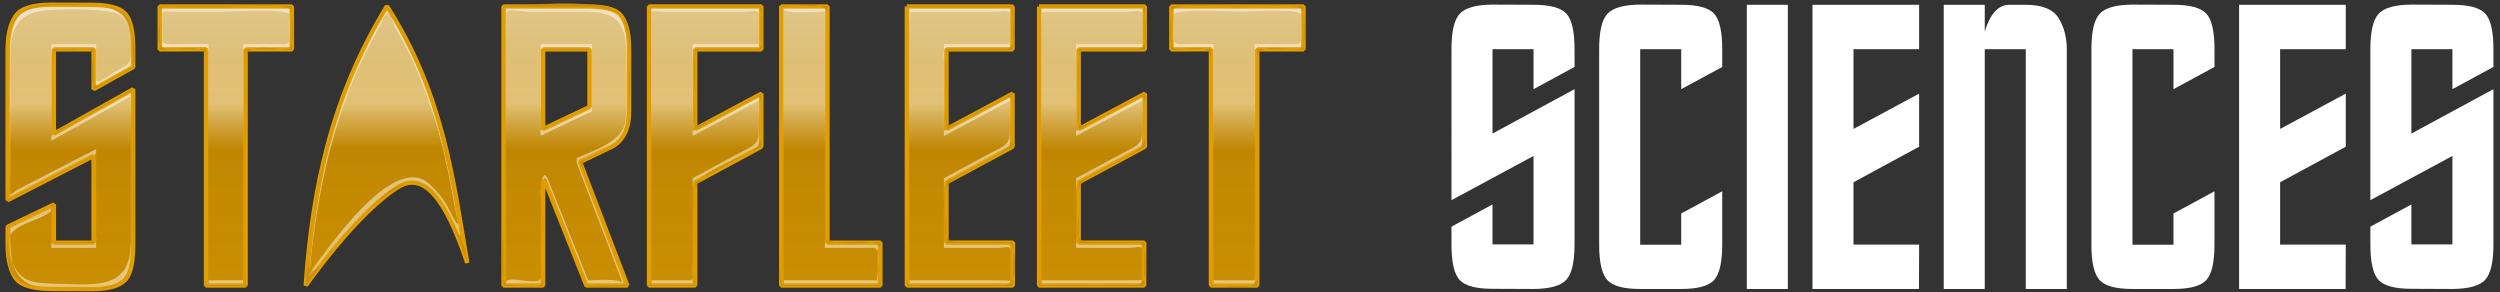
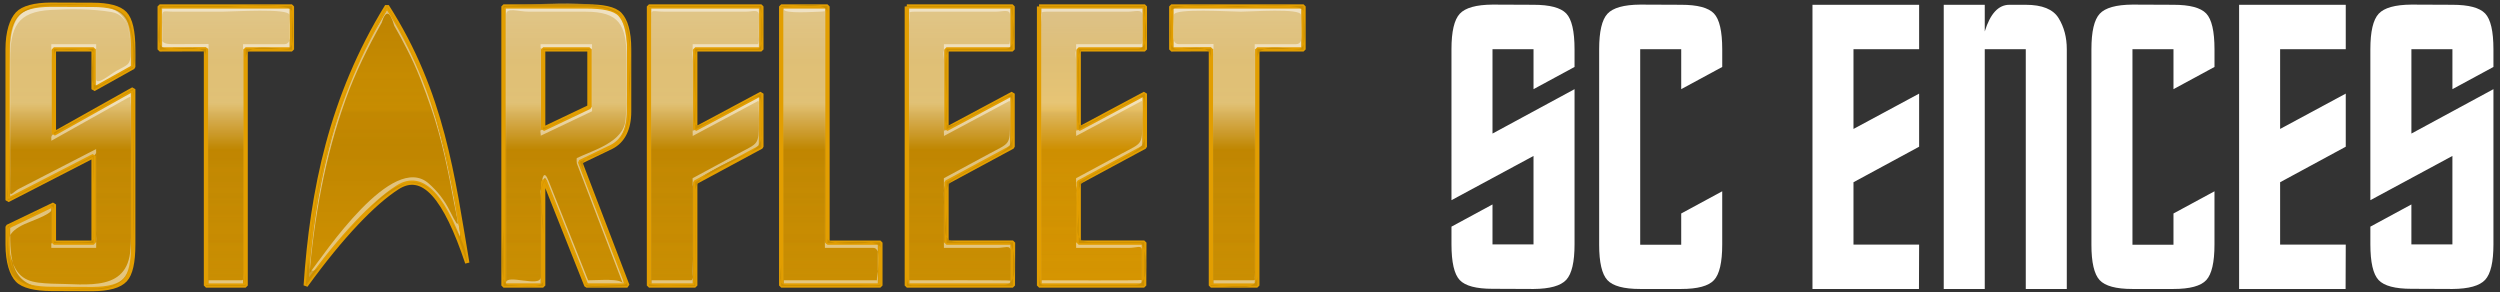
<svg xmlns="http://www.w3.org/2000/svg" version="1.1" id="Layer_1" x="0px" y="0px" width="341.917px" height="40px" viewBox="8.66 26.883 341.917 40" enable-background="new 8.66 26.883 341.917 40" xml:space="preserve">
  <rect x="8.66" y="26.883" width="341.917" height="40" fill="#333333" stroke="none" />
  <g>
    <g>
      <g>
        <linearGradient id="SVGID_1_" gradientUnits="userSpaceOnUse" x1="98.322" y1="66.417" x2="98.322" y2="27.525">
          <stop offset="0" style="stop-color:#DC9900" />
          <stop offset="0.618" style="stop-color:#CA8C00" />
          <stop offset="0.629" style="stop-color:#D49500" />
          <stop offset="0.983" style="stop-color:#B57C00" />
        </linearGradient>
        <path fill="url(#SVGID_1_)" d="M9.702,33.622c0-2.414,0.584-4.025,1.341-4.846c0.754-0.817,2.349-1.237,4.581-1.251l5.662,0.021     c2.23,0,3.716,0.399,4.471,1.19c0.752,0.795,1.126,2.432,1.126,4.906v2.41l-5.426,3.032V33.64h-5.427v11.531l10.853-6.086v21.229     c0,2.413-0.347,4.032-1.098,4.847c-0.759,0.822-2.234,1.239-4.464,1.257l-5.603-0.023c-2.229,0-3.924-0.401-4.678-1.196     c-0.758-0.794-1.338-2.431-1.338-4.905v-2.403l6.329-3.042v5.223h5.427v-11.86L9.702,54.262V33.622z" />
        <linearGradient id="SVGID_2_" gradientUnits="userSpaceOnUse" x1="98.322" y1="66.417" x2="98.322" y2="27.525">
          <stop offset="0" style="stop-color:#DC9900" />
          <stop offset="0.618" style="stop-color:#CA8C00" />
          <stop offset="0.629" style="stop-color:#D49500" />
          <stop offset="0.983" style="stop-color:#B57C00" />
        </linearGradient>
        <path fill="url(#SVGID_2_)" d="M36.83,65.932v-32.31l-6.33,0.021v-5.877h18.084v5.875h-6.329v32.292H36.83z" />
        <linearGradient id="SVGID_3_" gradientUnits="userSpaceOnUse" x1="98.322" y1="66.417" x2="98.322" y2="27.525">
          <stop offset="0" style="stop-color:#DC9900" />
          <stop offset="0.618" style="stop-color:#CA8C00" />
          <stop offset="0.629" style="stop-color:#D49500" />
          <stop offset="0.983" style="stop-color:#B57C00" />
        </linearGradient>
        <path fill="url(#SVGID_3_)" d="M83.144,51.568l-0.195,0.258v14.105h-5.428V27.765h11.336c2.246,0,3.859,0.295,4.607,1.104     c0.75,0.813,1.24,2.324,1.24,4.752v8.499c0,2.435-0.866,4.046-2.364,4.828l-4.346,2.091l6.473,16.893h-5.61L83.144,51.568z      M89.277,33.64h-6.328v10.887l6.328-3.013V33.64z" />
        <linearGradient id="SVGID_4_" gradientUnits="userSpaceOnUse" x1="98.322" y1="66.417" x2="98.322" y2="27.525">
          <stop offset="0" style="stop-color:#DC9900" />
          <stop offset="0.618" style="stop-color:#CA8C00" />
          <stop offset="0.629" style="stop-color:#D49500" />
          <stop offset="0.983" style="stop-color:#B57C00" />
        </linearGradient>
        <path fill="url(#SVGID_4_)" d="M97.418,27.765h15.372v5.875h-9.042v10.887l9.042-4.833v7.253l-9.042,4.878v14.105h-6.33V27.765z" />
        <linearGradient id="SVGID_5_" gradientUnits="userSpaceOnUse" x1="98.322" y1="66.417" x2="98.322" y2="27.525">
          <stop offset="0" style="stop-color:#DC9900" />
          <stop offset="0.618" style="stop-color:#CA8C00" />
          <stop offset="0.629" style="stop-color:#D49500" />
          <stop offset="0.983" style="stop-color:#B57C00" />
        </linearGradient>
        <path fill="url(#SVGID_5_)" d="M115.501,27.765h6.332v32.304h7.234v5.862h-13.566V27.765z" />
        <linearGradient id="SVGID_6_" gradientUnits="userSpaceOnUse" x1="98.322" y1="66.417" x2="98.322" y2="27.525">
          <stop offset="0" style="stop-color:#DC9900" />
          <stop offset="0.618" style="stop-color:#CA8C00" />
          <stop offset="0.629" style="stop-color:#D49500" />
          <stop offset="0.983" style="stop-color:#B57C00" />
        </linearGradient>
        <path fill="url(#SVGID_6_)" d="M132.682,27.765h14.469v5.875h-9.041v10.887l9.041-4.833v7.253l-9.041,4.878v8.243h9.098     l-0.021,5.862h-14.504V27.765z" />
        <linearGradient id="SVGID_7_" gradientUnits="userSpaceOnUse" x1="98.322" y1="66.417" x2="98.322" y2="27.525">
          <stop offset="0" style="stop-color:#DC9900" />
          <stop offset="0.618" style="stop-color:#CA8C00" />
          <stop offset="0.629" style="stop-color:#D49500" />
          <stop offset="0.983" style="stop-color:#B57C00" />
        </linearGradient>
        <path fill="url(#SVGID_7_)" d="M150.768,27.765h14.471v5.875h-9.047v10.887l9.047-4.833v7.253l-9.047,4.878v8.243h8.975     l-0.025,5.862h-14.373V27.765z" />
        <linearGradient id="SVGID_8_" gradientUnits="userSpaceOnUse" x1="98.322" y1="66.417" x2="98.322" y2="27.525">
          <stop offset="0" style="stop-color:#DC9900" />
          <stop offset="0.618" style="stop-color:#CA8C00" />
          <stop offset="0.629" style="stop-color:#D49500" />
          <stop offset="0.983" style="stop-color:#B57C00" />
        </linearGradient>
        <path fill="url(#SVGID_8_)" d="M174.272,65.932v-32.31l-5.42,0.021v-5.877h18.088v5.875h-6.322v32.292H174.272z" />
      </g>
      <g opacity="0.51">
        <linearGradient id="SVGID_9_" gradientUnits="userSpaceOnUse" x1="98.322" y1="66.417" x2="98.322" y2="27.525">
          <stop offset="0" style="stop-color:#C58B02" />
          <stop offset="0.5" style="stop-color:#B37D00" />
          <stop offset="0.566" style="stop-color:#B88101" />
          <stop offset="0.752" style="stop-color:#C28902" />
          <stop offset="1" style="stop-color:#C58B02" />
        </linearGradient>
        <path fill="url(#SVGID_9_)" d="M9.702,33.622c0-2.414,0.584-4.025,1.341-4.846c0.754-0.817,2.349-1.237,4.581-1.251l5.662,0.021     c2.23,0,3.716,0.399,4.471,1.19c0.752,0.795,1.126,2.432,1.126,4.906v2.41l-5.426,3.032V33.64h-5.427v11.531l10.853-6.086v21.229     c0,2.413-0.347,4.032-1.098,4.847c-0.759,0.822-2.234,1.239-4.464,1.257l-5.603-0.023c-2.229,0-3.924-0.401-4.678-1.196     c-0.758-0.794-1.338-2.431-1.338-4.905v-2.403l6.329-3.042v5.223h5.427v-11.86L9.702,54.262V33.622z" />
        <linearGradient id="SVGID_10_" gradientUnits="userSpaceOnUse" x1="98.322" y1="66.417" x2="98.322" y2="27.525">
          <stop offset="0" style="stop-color:#C58B02" />
          <stop offset="0.5" style="stop-color:#B37D00" />
          <stop offset="0.566" style="stop-color:#B88101" />
          <stop offset="0.752" style="stop-color:#C28902" />
          <stop offset="1" style="stop-color:#C58B02" />
        </linearGradient>
        <path fill="url(#SVGID_10_)" d="M36.83,65.932v-32.31l-6.33,0.021v-5.877h18.084v5.875h-6.329v32.292H36.83z" />
        <linearGradient id="SVGID_11_" gradientUnits="userSpaceOnUse" x1="98.322" y1="66.417" x2="98.322" y2="27.525">
          <stop offset="0" style="stop-color:#C58B02" />
          <stop offset="0.5" style="stop-color:#B37D00" />
          <stop offset="0.566" style="stop-color:#B88101" />
          <stop offset="0.752" style="stop-color:#C28902" />
          <stop offset="1" style="stop-color:#C58B02" />
        </linearGradient>
        <path fill="url(#SVGID_11_)" d="M83.144,51.568l-0.195,0.258v14.105h-5.428V27.765h11.336c2.246,0,3.859,0.295,4.607,1.104     c0.75,0.813,1.24,2.324,1.24,4.752v8.499c0,2.435-0.866,4.046-2.364,4.828l-4.346,2.091l6.473,16.893h-5.61L83.144,51.568z      M89.277,33.64h-6.328v10.887l6.328-3.013V33.64z" />
        <linearGradient id="SVGID_12_" gradientUnits="userSpaceOnUse" x1="98.322" y1="66.417" x2="98.322" y2="27.525">
          <stop offset="0" style="stop-color:#C58B02" />
          <stop offset="0.5" style="stop-color:#B37D00" />
          <stop offset="0.566" style="stop-color:#B88101" />
          <stop offset="0.752" style="stop-color:#C28902" />
          <stop offset="1" style="stop-color:#C58B02" />
        </linearGradient>
        <path fill="url(#SVGID_12_)" d="M97.418,27.765h15.372v5.875h-9.042v10.887l9.042-4.833v7.253l-9.042,4.878v14.105h-6.33V27.765z     " />
        <linearGradient id="SVGID_13_" gradientUnits="userSpaceOnUse" x1="98.322" y1="66.417" x2="98.322" y2="27.525">
          <stop offset="0" style="stop-color:#C58B02" />
          <stop offset="0.5" style="stop-color:#B37D00" />
          <stop offset="0.566" style="stop-color:#B88101" />
          <stop offset="0.752" style="stop-color:#C28902" />
          <stop offset="1" style="stop-color:#C58B02" />
        </linearGradient>
        <path fill="url(#SVGID_13_)" d="M115.501,27.765h6.332v32.304h7.234v5.862h-13.566V27.765z" />
        <linearGradient id="SVGID_14_" gradientUnits="userSpaceOnUse" x1="98.322" y1="66.417" x2="98.322" y2="27.525">
          <stop offset="0" style="stop-color:#C58B02" />
          <stop offset="0.5" style="stop-color:#B37D00" />
          <stop offset="0.566" style="stop-color:#B88101" />
          <stop offset="0.752" style="stop-color:#C28902" />
          <stop offset="1" style="stop-color:#C58B02" />
        </linearGradient>
        <path fill="url(#SVGID_14_)" d="M132.682,27.765h14.469v5.875h-9.041v10.887l9.041-4.833v7.253l-9.041,4.878v8.243h9.098     l-0.021,5.862h-14.504V27.765z" />
        <linearGradient id="SVGID_15_" gradientUnits="userSpaceOnUse" x1="98.322" y1="66.417" x2="98.322" y2="27.525">
          <stop offset="0" style="stop-color:#C58B02" />
          <stop offset="0.5" style="stop-color:#B37D00" />
          <stop offset="0.566" style="stop-color:#B88101" />
          <stop offset="0.752" style="stop-color:#C28902" />
          <stop offset="1" style="stop-color:#C58B02" />
        </linearGradient>
-         <path fill="url(#SVGID_15_)" d="M150.768,27.765h14.471v5.875h-9.047v10.887l9.047-4.833v7.253l-9.047,4.878v8.243h8.975     l-0.025,5.862h-14.373V27.765z" />
        <linearGradient id="SVGID_16_" gradientUnits="userSpaceOnUse" x1="98.322" y1="66.417" x2="98.322" y2="27.525">
          <stop offset="0" style="stop-color:#C58B02" />
          <stop offset="0.5" style="stop-color:#B37D00" />
          <stop offset="0.566" style="stop-color:#B88101" />
          <stop offset="0.752" style="stop-color:#C28902" />
          <stop offset="1" style="stop-color:#C58B02" />
        </linearGradient>
        <path fill="url(#SVGID_16_)" d="M174.272,65.932v-32.31l-5.42,0.021v-5.877h18.088v5.875h-6.322v32.292H174.272z" />
      </g>
      <g opacity="0.7">
        <linearGradient id="SVGID_17_" gradientUnits="userSpaceOnUse" x1="98.321" y1="27.525" x2="98.321" y2="66.418">
          <stop offset="0" style="stop-color:#FFFFFF;stop-opacity:0.77" />
          <stop offset="0.203" style="stop-color:#FFFFFF;stop-opacity:0.65" />
          <stop offset="0.345" style="stop-color:#FFFFFF;stop-opacity:0.65" />
          <stop offset="0.346" style="stop-color:#FFFFFF;stop-opacity:0.65" />
          <stop offset="0.511" style="stop-color:#FFFFFF;stop-opacity:0" />
          <stop offset="0.512" style="stop-color:#FEFEFC;stop-opacity:3.322697e-004" />
          <stop offset="0.532" style="stop-color:#EDE4CF;stop-opacity:0.007" />
          <stop offset="0.553" style="stop-color:#DDCDA6;stop-opacity:0.014" />
          <stop offset="0.577" style="stop-color:#CFB780;stop-opacity:0.022" />
          <stop offset="0.604" style="stop-color:#C2A560;stop-opacity:0.03" />
          <stop offset="0.632" style="stop-color:#B89644;stop-opacity:0.04" />
          <stop offset="0.665" style="stop-color:#AF892E;stop-opacity:0.05" />
          <stop offset="0.703" style="stop-color:#A9801D;stop-opacity:0.063" />
          <stop offset="0.75" style="stop-color:#A47912;stop-opacity:0.078" />
          <stop offset="0.817" style="stop-color:#A2750B;stop-opacity:0.1" />
          <stop offset="1" style="stop-color:#A17409;stop-opacity:0.16" />
        </linearGradient>
        <path fill="url(#SVGID_17_)" d="M9.702,33.622c0-2.414,0.584-4.025,1.341-4.846c0.754-0.817,2.349-1.237,4.581-1.251l5.662,0.021     c2.23,0,3.716,0.399,4.471,1.19c0.752,0.795,1.126,2.432,1.126,4.906v2.41l-5.426,3.032V33.64h-5.427v11.531l10.853-6.086v21.229     c0,2.413-0.347,4.032-1.098,4.847c-0.759,0.822-2.234,1.239-4.464,1.257l-5.603-0.023c-2.229,0-3.924-0.401-4.678-1.196     c-0.758-0.794-1.338-2.431-1.338-4.905v-2.403l6.329-3.042v5.223h5.427v-11.86L9.702,54.262V33.622z" />
        <linearGradient id="SVGID_18_" gradientUnits="userSpaceOnUse" x1="98.321" y1="27.525" x2="98.321" y2="66.418">
          <stop offset="0" style="stop-color:#FFFFFF;stop-opacity:0.77" />
          <stop offset="0.203" style="stop-color:#FFFFFF;stop-opacity:0.65" />
          <stop offset="0.345" style="stop-color:#FFFFFF;stop-opacity:0.65" />
          <stop offset="0.346" style="stop-color:#FFFFFF;stop-opacity:0.65" />
          <stop offset="0.511" style="stop-color:#FFFFFF;stop-opacity:0" />
          <stop offset="0.512" style="stop-color:#FEFEFC;stop-opacity:3.322697e-004" />
          <stop offset="0.532" style="stop-color:#EDE4CF;stop-opacity:0.007" />
          <stop offset="0.553" style="stop-color:#DDCDA6;stop-opacity:0.014" />
          <stop offset="0.577" style="stop-color:#CFB780;stop-opacity:0.022" />
          <stop offset="0.604" style="stop-color:#C2A560;stop-opacity:0.03" />
          <stop offset="0.632" style="stop-color:#B89644;stop-opacity:0.04" />
          <stop offset="0.665" style="stop-color:#AF892E;stop-opacity:0.05" />
          <stop offset="0.703" style="stop-color:#A9801D;stop-opacity:0.063" />
          <stop offset="0.75" style="stop-color:#A47912;stop-opacity:0.078" />
          <stop offset="0.817" style="stop-color:#A2750B;stop-opacity:0.1" />
          <stop offset="1" style="stop-color:#A17409;stop-opacity:0.16" />
        </linearGradient>
        <path fill="url(#SVGID_18_)" d="M36.83,65.932v-32.31l-6.33,0.021v-5.877h18.084v5.875h-6.329v32.292H36.83z" />
        <linearGradient id="SVGID_19_" gradientUnits="userSpaceOnUse" x1="98.321" y1="27.525" x2="98.321" y2="66.418">
          <stop offset="0" style="stop-color:#FFFFFF;stop-opacity:0.77" />
          <stop offset="0.203" style="stop-color:#FFFFFF;stop-opacity:0.65" />
          <stop offset="0.345" style="stop-color:#FFFFFF;stop-opacity:0.65" />
          <stop offset="0.346" style="stop-color:#FFFFFF;stop-opacity:0.65" />
          <stop offset="0.511" style="stop-color:#FFFFFF;stop-opacity:0" />
          <stop offset="0.512" style="stop-color:#FEFEFC;stop-opacity:3.322697e-004" />
          <stop offset="0.532" style="stop-color:#EDE4CF;stop-opacity:0.007" />
          <stop offset="0.553" style="stop-color:#DDCDA6;stop-opacity:0.014" />
          <stop offset="0.577" style="stop-color:#CFB780;stop-opacity:0.022" />
          <stop offset="0.604" style="stop-color:#C2A560;stop-opacity:0.03" />
          <stop offset="0.632" style="stop-color:#B89644;stop-opacity:0.04" />
          <stop offset="0.665" style="stop-color:#AF892E;stop-opacity:0.05" />
          <stop offset="0.703" style="stop-color:#A9801D;stop-opacity:0.063" />
          <stop offset="0.75" style="stop-color:#A47912;stop-opacity:0.078" />
          <stop offset="0.817" style="stop-color:#A2750B;stop-opacity:0.1" />
          <stop offset="1" style="stop-color:#A17409;stop-opacity:0.16" />
        </linearGradient>
        <path fill="url(#SVGID_19_)" d="M83.144,51.568l-0.195,0.258v14.105h-5.428V27.765h11.336c2.246,0,3.859,0.295,4.607,1.104     c0.75,0.813,1.24,2.324,1.24,4.752v8.499c0,2.435-0.866,4.046-2.364,4.828l-4.346,2.091l6.473,16.893h-5.61L83.144,51.568z      M89.277,33.64h-6.328v10.887l6.328-3.013V33.64z" />
        <linearGradient id="SVGID_20_" gradientUnits="userSpaceOnUse" x1="98.321" y1="27.525" x2="98.321" y2="66.418">
          <stop offset="0" style="stop-color:#FFFFFF;stop-opacity:0.77" />
          <stop offset="0.203" style="stop-color:#FFFFFF;stop-opacity:0.65" />
          <stop offset="0.345" style="stop-color:#FFFFFF;stop-opacity:0.65" />
          <stop offset="0.346" style="stop-color:#FFFFFF;stop-opacity:0.65" />
          <stop offset="0.511" style="stop-color:#FFFFFF;stop-opacity:0" />
          <stop offset="0.512" style="stop-color:#FEFEFC;stop-opacity:3.322697e-004" />
          <stop offset="0.532" style="stop-color:#EDE4CF;stop-opacity:0.007" />
          <stop offset="0.553" style="stop-color:#DDCDA6;stop-opacity:0.014" />
          <stop offset="0.577" style="stop-color:#CFB780;stop-opacity:0.022" />
          <stop offset="0.604" style="stop-color:#C2A560;stop-opacity:0.03" />
          <stop offset="0.632" style="stop-color:#B89644;stop-opacity:0.04" />
          <stop offset="0.665" style="stop-color:#AF892E;stop-opacity:0.05" />
          <stop offset="0.703" style="stop-color:#A9801D;stop-opacity:0.063" />
          <stop offset="0.75" style="stop-color:#A47912;stop-opacity:0.078" />
          <stop offset="0.817" style="stop-color:#A2750B;stop-opacity:0.1" />
          <stop offset="1" style="stop-color:#A17409;stop-opacity:0.16" />
        </linearGradient>
        <path fill="url(#SVGID_20_)" d="M97.418,27.765h15.372v5.875h-9.042v10.887l9.042-4.833v7.253l-9.042,4.878v14.105h-6.33V27.765z     " />
        <linearGradient id="SVGID_21_" gradientUnits="userSpaceOnUse" x1="98.321" y1="27.525" x2="98.321" y2="66.418">
          <stop offset="0" style="stop-color:#FFFFFF;stop-opacity:0.77" />
          <stop offset="0.203" style="stop-color:#FFFFFF;stop-opacity:0.65" />
          <stop offset="0.345" style="stop-color:#FFFFFF;stop-opacity:0.65" />
          <stop offset="0.346" style="stop-color:#FFFFFF;stop-opacity:0.65" />
          <stop offset="0.511" style="stop-color:#FFFFFF;stop-opacity:0" />
          <stop offset="0.512" style="stop-color:#FEFEFC;stop-opacity:3.322697e-004" />
          <stop offset="0.532" style="stop-color:#EDE4CF;stop-opacity:0.007" />
          <stop offset="0.553" style="stop-color:#DDCDA6;stop-opacity:0.014" />
          <stop offset="0.577" style="stop-color:#CFB780;stop-opacity:0.022" />
          <stop offset="0.604" style="stop-color:#C2A560;stop-opacity:0.03" />
          <stop offset="0.632" style="stop-color:#B89644;stop-opacity:0.04" />
          <stop offset="0.665" style="stop-color:#AF892E;stop-opacity:0.05" />
          <stop offset="0.703" style="stop-color:#A9801D;stop-opacity:0.063" />
          <stop offset="0.75" style="stop-color:#A47912;stop-opacity:0.078" />
          <stop offset="0.817" style="stop-color:#A2750B;stop-opacity:0.1" />
          <stop offset="1" style="stop-color:#A17409;stop-opacity:0.16" />
        </linearGradient>
        <path fill="url(#SVGID_21_)" d="M115.501,27.765h6.332v32.304h7.234v5.862h-13.566V27.765z" />
        <linearGradient id="SVGID_22_" gradientUnits="userSpaceOnUse" x1="98.321" y1="27.525" x2="98.321" y2="66.418">
          <stop offset="0" style="stop-color:#FFFFFF;stop-opacity:0.77" />
          <stop offset="0.203" style="stop-color:#FFFFFF;stop-opacity:0.65" />
          <stop offset="0.345" style="stop-color:#FFFFFF;stop-opacity:0.65" />
          <stop offset="0.346" style="stop-color:#FFFFFF;stop-opacity:0.65" />
          <stop offset="0.511" style="stop-color:#FFFFFF;stop-opacity:0" />
          <stop offset="0.512" style="stop-color:#FEFEFC;stop-opacity:3.322697e-004" />
          <stop offset="0.532" style="stop-color:#EDE4CF;stop-opacity:0.007" />
          <stop offset="0.553" style="stop-color:#DDCDA6;stop-opacity:0.014" />
          <stop offset="0.577" style="stop-color:#CFB780;stop-opacity:0.022" />
          <stop offset="0.604" style="stop-color:#C2A560;stop-opacity:0.03" />
          <stop offset="0.632" style="stop-color:#B89644;stop-opacity:0.04" />
          <stop offset="0.665" style="stop-color:#AF892E;stop-opacity:0.05" />
          <stop offset="0.703" style="stop-color:#A9801D;stop-opacity:0.063" />
          <stop offset="0.75" style="stop-color:#A47912;stop-opacity:0.078" />
          <stop offset="0.817" style="stop-color:#A2750B;stop-opacity:0.1" />
          <stop offset="1" style="stop-color:#A17409;stop-opacity:0.16" />
        </linearGradient>
        <path fill="url(#SVGID_22_)" d="M132.682,27.765h14.469v5.875h-9.041v10.887l9.041-4.833v7.253l-9.041,4.878v8.243h9.098     l-0.021,5.862h-14.504V27.765z" />
        <linearGradient id="SVGID_23_" gradientUnits="userSpaceOnUse" x1="98.321" y1="27.525" x2="98.321" y2="66.418">
          <stop offset="0" style="stop-color:#FFFFFF;stop-opacity:0.77" />
          <stop offset="0.203" style="stop-color:#FFFFFF;stop-opacity:0.65" />
          <stop offset="0.345" style="stop-color:#FFFFFF;stop-opacity:0.65" />
          <stop offset="0.346" style="stop-color:#FFFFFF;stop-opacity:0.65" />
          <stop offset="0.511" style="stop-color:#FFFFFF;stop-opacity:0" />
          <stop offset="0.512" style="stop-color:#FEFEFC;stop-opacity:3.322697e-004" />
          <stop offset="0.532" style="stop-color:#EDE4CF;stop-opacity:0.007" />
          <stop offset="0.553" style="stop-color:#DDCDA6;stop-opacity:0.014" />
          <stop offset="0.577" style="stop-color:#CFB780;stop-opacity:0.022" />
          <stop offset="0.604" style="stop-color:#C2A560;stop-opacity:0.03" />
          <stop offset="0.632" style="stop-color:#B89644;stop-opacity:0.04" />
          <stop offset="0.665" style="stop-color:#AF892E;stop-opacity:0.05" />
          <stop offset="0.703" style="stop-color:#A9801D;stop-opacity:0.063" />
          <stop offset="0.75" style="stop-color:#A47912;stop-opacity:0.078" />
          <stop offset="0.817" style="stop-color:#A2750B;stop-opacity:0.1" />
          <stop offset="1" style="stop-color:#A17409;stop-opacity:0.16" />
        </linearGradient>
        <path fill="url(#SVGID_23_)" d="M150.768,27.765h14.471v5.875h-9.047v10.887l9.047-4.833v7.253l-9.047,4.878v8.243h8.975     l-0.025,5.862h-14.373V27.765z" />
        <linearGradient id="SVGID_24_" gradientUnits="userSpaceOnUse" x1="98.321" y1="27.525" x2="98.321" y2="66.418">
          <stop offset="0" style="stop-color:#FFFFFF;stop-opacity:0.77" />
          <stop offset="0.203" style="stop-color:#FFFFFF;stop-opacity:0.65" />
          <stop offset="0.345" style="stop-color:#FFFFFF;stop-opacity:0.65" />
          <stop offset="0.346" style="stop-color:#FFFFFF;stop-opacity:0.65" />
          <stop offset="0.511" style="stop-color:#FFFFFF;stop-opacity:0" />
          <stop offset="0.512" style="stop-color:#FEFEFC;stop-opacity:3.322697e-004" />
          <stop offset="0.532" style="stop-color:#EDE4CF;stop-opacity:0.007" />
          <stop offset="0.553" style="stop-color:#DDCDA6;stop-opacity:0.014" />
          <stop offset="0.577" style="stop-color:#CFB780;stop-opacity:0.022" />
          <stop offset="0.604" style="stop-color:#C2A560;stop-opacity:0.03" />
          <stop offset="0.632" style="stop-color:#B89644;stop-opacity:0.04" />
          <stop offset="0.665" style="stop-color:#AF892E;stop-opacity:0.05" />
          <stop offset="0.703" style="stop-color:#A9801D;stop-opacity:0.063" />
          <stop offset="0.75" style="stop-color:#A47912;stop-opacity:0.078" />
          <stop offset="0.817" style="stop-color:#A2750B;stop-opacity:0.1" />
          <stop offset="1" style="stop-color:#A17409;stop-opacity:0.16" />
        </linearGradient>
        <path fill="url(#SVGID_24_)" d="M174.272,65.932v-32.31l-5.42,0.021v-5.877h18.088v5.875h-6.322v32.292H174.272z" />
      </g>
      <g opacity="0.49">
        <g>
          <path fill="#FFFFFF" d="M15.719,65.678c-2.63-0.126-4.377-0.299-5.34-2.925c-1.139-3.107-0.679-4.109,1.655-5.231      c0.454-0.218,3.641-1.339,3.641-1.898c0,1.6,0,3.199,0,4.799c0,0.019-0.001,0.363,0.003,0.363c2.044,0,4.088,0,6.132,0      c0.004,0,0.003-0.345,0.003-0.363c0-4.264,0-8.527,0-12.791c0-0.028-0.024-0.352-0.003-0.363      c-2.252,1.16-4.504,2.319-6.756,3.479c-1.259,0.647-2.518,1.296-3.776,1.944c-0.724,0.373-1.219,1.127-1.219,0.465      c0-6.046,0-12.092,0-18.137c0-4.445,0.966-6.53,5.568-6.779c2.686-0.145,5.652-0.161,8.303,0.292      c2.528,0.433,2.598,3.473,2.598,5.454c0,1.845-0.362,1.7-1.965,2.596c-0.823,0.46-2.749,2.101-2.749,1.089      c0-1.461,0-2.922,0-4.384c0-0.019,0.001-0.363-0.003-0.363c-2.044,0-4.088,0-6.132,0c-0.004,0-0.003,0.344-0.003,0.363      c0,4.162,0,8.324,0,12.486c0,0.029,0.026,0.35,0.003,0.363c3.375-1.894,6.751-3.787,10.126-5.68      c1.226-0.688,0.723-0.389,0.723,1.248c0,2.268,0,4.535,0,6.803c0,3.914,0,7.828,0,11.742      C26.527,66.978,20.649,65.699,15.719,65.678c-0.004,0-0.006,0.727,0,0.727c2.97,0.012,7.313,0.758,9.807-1.12      c1.434-1.08,1.008-4.191,1.008-5.912c0-6.562,0-13.124,0-19.686c0-0.03-0.026-0.35-0.003-0.363      c-2.763,1.549-5.526,3.099-8.29,4.649c-0.479,0.27-2.56,1.03-2.56,1.7c0-1.559,0-3.117,0-4.676c0-1.857,0-3.714,0-5.57      c0-1.982-0.423-1.776,1.321-1.776c0.415,0,4.804,0.142,4.804-0.14c0,1.658,0,3.315,0,4.973c0,0.03,0.026,0.35,0.003,0.363      c1.574-0.879,3.147-1.759,4.721-2.638c0.03-0.017,0.003-0.33,0.003-0.363c0-4.373,0.272-8.052-5.25-8.31      c-1.879-0.088-3.778-0.014-5.659-0.021c-4.131-0.015-5.355,1.923-5.572,5.757c-0.383,6.76-0.002,13.64-0.002,20.412      c0,0.028,0.024,0.352,0.003,0.363c2.814-1.449,5.629-2.898,8.443-4.348c0.552-0.284,3.309-1.234,3.309-1.976      c0,1.47,0,2.939,0,4.409c0,2.097,0,4.193,0,6.29c0,1.929,0.381,1.636-1.321,1.636c-0.42,0-4.804-0.149-4.804,0.147      c0-1.6,0-3.199,0-4.799c0-0.027-0.023-0.354-0.003-0.363c-1.875,0.901-3.749,1.803-5.624,2.703      c-0.027,0.014-0.003,0.333-0.003,0.363c0,4.526,0.064,8.023,5.668,8.294C15.713,66.403,15.736,65.679,15.719,65.678z" />
        </g>
        <g>
          <path fill="#FFFFFF" d="M37.186,65.579c0-10.771,0-21.541,0-32.312c0-0.019,0-0.363-0.003-0.363      c-1.654,0.005-3.309,0.011-4.963,0.016c-2.126,0.007-1.364-1.021-1.364-3.167c0-1.674-0.04-1.273,1.564-1.273      c2.213,0,4.426,0,6.64,0c1.414,0,9.168-0.512,9.168,0.445c0,1.341,0.632,4-0.655,4c-1.89,0-3.781,0-5.671,0      c-0.004,0-0.003,0.344-0.003,0.363c0,6.527,0,13.054,0,19.582c0,3.641,0,7.281,0,10.921c0,1.045,0.16,1.426-0.199,1.426      c-1.506,0-3.011,0-4.517,0c-0.005,0-0.005,0.727,0,0.727c1.573,0,3.146,0,4.72,0c0.004,0,0.003-0.345,0.003-0.363      c0-6.848,0-13.696,0-20.544c0-3.472,0-6.942,0-10.414c0-1.361-0.271-0.971,0.655-0.971c1.89,0,3.781,0,5.671,0      c0.004,0,0.003-0.344,0.003-0.363c0-1.723,0-3.447,0-5.17c0-0.019,0.001-0.363-0.003-0.363c-5.793,0-11.586,0-17.379,0      c-0.004,0-0.003,0.344-0.003,0.363c0,1.724,0,3.447,0,5.17c0,0.019,0,0.363,0.003,0.363c1.654-0.005,3.309-0.011,4.963-0.016      c1.284-0.004,1.364-0.683,1.364,0.573c0,3.605,0,7.21,0,10.814c0,6.853,0,13.704,0,20.557      C37.179,65.989,37.186,65.989,37.186,65.579z" />
        </g>
        <g>
          <path fill="#FFFFFF" d="M89.096,65.216c-1.808-4.544-3.615-9.088-5.423-13.632c-1.217-3.059-1.081,4.104-1.081,4.629      c0,2.866,0,5.732,0,8.598c0,1.429-4.716-0.501-4.716,0.734c0-4.133,0-8.267,0-12.399c0-6.204,0-12.407,0-18.61      c0-1.868,0-3.735,0-5.604c0-1.141,1.626-0.451,3.135-0.451c2.579,0,5.157,0,7.736,0c4.565,0,5.601,1.763,5.601,6.29      c0,2.837,0.121,5.695-0.136,8.521c-0.277,3.038-4.395,4.117-6.663,5.208c-0.039,0.02-0.025,0.659,0,0.727      c1.474,3.845,2.947,7.69,4.42,11.536c0.628,1.64,1.256,3.279,1.885,4.919C93.564,64.923,90.643,65.216,89.096,65.216      c-0.005,0-0.005,0.727,0,0.727c1.62,0,3.239,0,4.858,0c-0.009,0,0.025-0.66,0-0.727c-1.942-5.069-3.885-10.139-5.828-15.209      c-0.119-0.312-0.239-0.623-0.358-0.935c-0.383-0.998,0.038,0.029-0.021,0.058c1.41-0.679,2.82-1.357,4.23-2.035      c1.946-0.937,2.376-3.002,2.376-4.975c0-3.956,0.704-8.799-0.654-12.627c-1.163-3.275-13.115-1.738-15.828-1.738      c-0.004,0-0.003,0.344-0.003,0.363c0,12.487,0,24.974,0,37.461c0,0.019-0.001,0.363,0.003,0.363c1.574,0,3.149,0,4.723,0      c0.004,0,0.003-0.345,0.003-0.363c0-2.477,0-4.954,0-7.431c0-1.707,0-3.415,0-5.122c0-0.197,0.48-2.209,0.67-1.732      c1.942,4.883,3.884,9.766,5.827,14.648C89.014,65.735,89.18,65.427,89.096,65.216z" />
          <path fill="#FFFFFF" d="M82.596,45.449c2.344-1.116,4.689-2.232,7.033-3.349c0.027-0.014,0.003-0.333,0.003-0.363      c0-2.816,0-5.633,0-8.45c0-0.019,0.001-0.363-0.003-0.363c-2.344,0-4.689,0-7.033,0c-0.004,0-0.003,0.344-0.003,0.363      c0,3.933,0,7.866,0,11.798c0,0.41,0.007,0.41,0.007,0c0-3.135,0-6.27,0-9.405c0-0.676,0-1.353,0-2.029      c0-0.501-0.042-0.002,0.561-0.002c1.873,0,3.745,0,5.617,0c0.523,0,0.849,0.042,0.849-0.23c0,0.686,0,1.372,0,2.059      c0,1.919,0,3.838,0,5.758c0,0.696,0.148,0.069-0.479,0.368c-0.801,0.381-1.603,0.763-2.404,1.145      c-1.382,0.658-2.764,1.316-4.146,1.974C82.498,44.77,82.686,45.406,82.596,45.449z" />
        </g>
        <g>
          <path fill="#FFFFFF" d="M97.774,65.579c0-11.818,0-23.637,0-35.455c0-2.245-0.321-1.644,1.775-1.644c3.703,0,7.407,0,11.11,0      c0.97,0,1.775-0.382,1.775,0.445c0,0.713,0.128,4-0.128,4c-2.97,0-5.94,0-8.91,0c-0.004,0-0.003,0.344-0.003,0.363      c0,3.943,0,7.886,0,11.829c0,0.028,0.025,0.352,0.003,0.363c2.061-1.102,4.121-2.203,6.181-3.305      c0.92-0.491,1.839-0.982,2.759-1.475c0.223-0.119,0.098,2.11,0.098,2.81c0,3.27-0.01,2.872-2.857,4.408      c-2.061,1.111-4.121,2.223-6.181,3.334c-0.03,0.017-0.003,0.331-0.003,0.363c0,3.448,0,6.896,0,10.344      c0,0.975,0.195,3.257-0.189,3.257c-1.811,0-3.622,0-5.432,0c-0.005,0-0.005,0.727,0,0.727c1.875,0,3.75,0,5.625,0      c0.004,0,0.003-0.345,0.003-0.363c0-4.396,0-8.794,0-13.19c0-1.379,7.174-4.282,9.039-5.288c0.03-0.017,0.003-0.331,0.003-0.363      c0-2.151,0-4.303,0-6.454c0-0.028-0.025-0.351-0.003-0.363c-2.315,1.237-4.63,2.475-6.945,3.712      c-0.643,0.343-2.094,1.313-2.094,1.078c0-1.51,0-3.019,0-4.527c0-1.555,0-3.11,0-4.665c0-1.316-0.382-1.868,0.498-1.868      c2.847,0,5.694,0,8.541,0c0.004,0,0.003-0.344,0.003-0.363c0-1.723,0-3.447,0-5.17c0-0.019,0.001-0.363-0.003-0.363      c-4.889,0-9.778,0-14.667,0c-0.004,0-0.003,0.344-0.003,0.363c0,12.487,0,24.974,0,37.461      C97.767,65.989,97.774,65.989,97.774,65.579z" />
        </g>
        <g>
          <path fill="#FFFFFF" d="M115.857,65.579c0-12.476,0-24.951,0-37.427c0,0.654,4.301,0.329,4.914,0.329      c0.979,0,0.706-0.412,0.706,0.972c0,3.473,0,6.945,0,10.417c0,6.851,0,13.702,0,20.552c0,0.019,0,0.363,0.004,0.363      c2.201,0,4.402,0,6.604,0c1.492,0,0.299,4.431,0.538,4.431c-4.257,0-8.513,0-12.769,0c-0.005,0-0.005,0.727,0,0.727      c4.287,0,8.574,0,12.861,0c0.004,0,0.004-0.345,0.004-0.363c0-1.719,0-3.438,0-5.157c0-0.019,0-0.363-0.004-0.363      c-1.687,0-3.373,0-5.061,0c-1.112,0-2.17,0.561-2.17-0.247c0-3.398,0-6.796,0-10.194c0-7.166,0-14.333,0-21.5      c0-0.019,0-0.363-0.004-0.363c-1.875,0-3.751,0-5.627,0c-0.004,0-0.003,0.344-0.003,0.363c0,12.487,0,24.974,0,37.461      C115.85,65.989,115.857,65.989,115.857,65.579z" />
        </g>
        <g>
          <path fill="#FFFFFF" d="M133.039,65.579c0-11.651,0-23.303,0-34.955c0-2.272-0.549-2.144,1.304-2.144c3.496,0,6.991,0,10.487,0      c0.981,0,1.965-0.4,1.965,0.445c0,0.713,0.129,4-0.128,4c-2.97,0-5.939,0-8.909,0c-0.004,0-0.004,0.344-0.004,0.363      c0,3.943,0,7.886,0,11.829c0,0.028,0.025,0.352,0.004,0.363c2.061-1.102,4.12-2.203,6.181-3.305      c0.919-0.491,1.839-0.982,2.759-1.475c0.223-0.119,0.098,2.11,0.098,2.81c0,3.27-0.009,2.872-2.856,4.408      c-2.061,1.111-4.12,2.223-6.181,3.334c-0.029,0.017-0.004,0.331-0.004,0.363c0,2.936,0,5.871,0,8.807      c0,0.019,0,0.363,0.004,0.363c2.431,0,4.862,0,7.293,0c1.026,0,1.8-0.415,1.797,0.346c-0.005,1.377-0.01,2.754-0.016,4.13      c0.001-0.08-12.489-0.045-13.797-0.045c-0.006,0-0.006,0.727,0,0.727c4.6,0,9.2,0,13.8,0c0.004,0,0.004-0.256,0.004-0.267      c0.006-1.72,0.013-3.438,0.02-5.157c0-0.027,0.001-0.46-0.004-0.46c-2.431,0-4.862,0-7.293,0c-0.743,0-1.8,0.262-1.8-0.125      c0-1.617,0-3.234,0-4.853c0-3.06-0.408-2.885,2.093-4.234c2.314-1.249,4.63-2.498,6.944-3.746      c0.029-0.017,0.004-0.331,0.004-0.363c0-2.151,0-4.303,0-6.454c0-0.028-0.025-0.351-0.004-0.363      c-2.314,1.237-4.63,2.475-6.944,3.712c-0.643,0.343-2.093,1.313-2.093,1.078c0-1.51,0-3.019,0-4.527c0-1.555,0-3.11,0-4.665      c0-1.316-0.383-1.868,0.497-1.868c2.847,0,5.693,0,8.54,0c0.004,0,0.004-0.344,0.004-0.363c0-1.723,0-3.447,0-5.17      c0-0.019,0-0.363-0.004-0.363c-4.588,0-9.176,0-13.764,0c-0.004,0-0.004,0.344-0.004,0.363c0,12.487,0,24.974,0,37.461      C133.031,65.989,133.039,65.989,133.039,65.579z" />
        </g>
        <g>
          <path fill="#FFFFFF" d="M151.125,65.579c0-11.651,0-23.303,0-34.955c0-2.272-0.549-2.144,1.304-2.144c3.496,0,6.992,0,10.488,0      c0.982,0,1.966-0.4,1.966,0.445c0,0.713,0.129,4-0.128,4c-2.972,0-5.943,0-8.915,0c-0.004,0-0.004,0.344-0.004,0.363      c0,3.942,0,7.885,0,11.828c0,0.028,0.025,0.352,0.004,0.363c2.062-1.102,4.123-2.202,6.185-3.304      c0.92-0.491,1.841-0.983,2.761-1.475c0.223-0.119,0.098,2.11,0.098,2.81c0,3.27-0.01,2.872-2.858,4.408      c-2.062,1.111-4.123,2.223-6.185,3.334c-0.029,0.017-0.004,0.331-0.004,0.363c0,2.936,0,5.871,0,8.807      c0,0.019,0,0.363,0.004,0.363c2.397,0,4.796,0,7.193,0c1.095,0,1.775-0.425,1.772,0.26c-0.006,1.376-0.012,2.753-0.018,4.13      c-0.001,0.092-12.372,0.041-13.667,0.041c-0.006,0-0.006,0.727,0,0.727c4.557,0,9.112,0,13.669,0      c0.003,0,0.003-0.177,0.003-0.18c0.008-1.72,0.016-3.438,0.022-5.157c0-0.038,0.003-0.547-0.003-0.547c-2.397,0-4.796,0-7.193,0      c-0.743,0-1.775,0.262-1.775-0.125c0-1.617,0-3.234,0-4.853c0-3.061-0.407-2.886,2.095-4.234      c2.315-1.249,4.632-2.498,6.948-3.746c0.029-0.017,0.004-0.331,0.004-0.363c0-2.151,0-4.303,0-6.454      c0-0.028-0.025-0.351-0.004-0.363c-2.316,1.237-4.633,2.474-6.948,3.711c-0.644,0.343-2.095,1.313-2.095,1.078      c0-1.509,0-3.019,0-4.527c0-1.555,0-3.11,0-4.665c0-1.316-0.383-1.868,0.497-1.868c2.849,0,5.697,0,8.546,0      c0.004,0,0.004-0.344,0.004-0.363c0-1.723,0-3.447,0-5.17c0-0.019,0-0.363-0.004-0.363c-4.589,0-9.177,0-13.766,0      c-0.004,0-0.004,0.344-0.004,0.363c0,12.487,0,24.974,0,37.461C151.117,65.989,151.125,65.989,151.125,65.579z" />
        </g>
        <g>
          <path fill="#FFFFFF" d="M174.629,65.579c0-10.771,0-21.541,0-32.312c0-0.019,0-0.363-0.004-0.363      c-1.579,0.006-3.157,0.012-4.736,0.018c-1.329,0.005-0.68-2.627-0.68-3.997c0-0.958,7.756-0.445,9.17-0.445      c1.346,0,8.205-0.513,8.205,0.445c0,1.34,0.633,4-0.653,4c-1.889,0-3.776,0-5.665,0c-0.004,0-0.004,0.344-0.004,0.363      c0,6.527,0,13.054,0,19.582c0,3.641,0,7.281,0,10.921c0,1.039,0.154,1.426-0.189,1.426c-1.815,0-3.632,0-5.447,0      c-0.006,0-0.006,0.727,0,0.727c1.88,0,3.761,0,5.641,0c0.004,0,0.004-0.345,0.004-0.363c0-6.848,0-13.696,0-20.544      c0-3.472,0-6.942,0-10.414c0-1.361-0.271-0.971,0.653-0.971c1.889,0,3.776,0,5.665,0c0.004,0,0.004-0.344,0.004-0.363      c0-1.723,0-3.447,0-5.17c0-0.019,0-0.363-0.004-0.363c-5.794,0-11.589,0-17.383,0c-0.004,0-0.004,0.344-0.004,0.363      c0,1.724,0,3.447,0,5.17c0,0.019,0,0.363,0.004,0.363c1.579-0.006,3.157-0.012,4.736-0.018c0.953-0.003,0.68-0.403,0.68,0.97      c0,3.473,0,6.946,0,10.42c0,6.853,0,13.704,0,20.557C174.621,65.989,174.629,65.989,174.629,65.579z" />
        </g>
      </g>
      <g>
        <path fill="none" stroke="#E29E01" stroke-width="0.588" stroke-miterlimit="1" d="M9.702,33.622     c0-2.414,0.584-4.025,1.341-4.846c0.754-0.817,2.349-1.237,4.581-1.251l5.662,0.021c2.23,0,3.716,0.399,4.471,1.19     c0.752,0.795,1.126,2.432,1.126,4.906v2.41l-5.426,3.032V33.64h-5.427v11.531l10.853-6.086v21.229     c0,2.413-0.347,4.032-1.098,4.847c-0.759,0.822-2.234,1.239-4.464,1.257l-5.603-0.023c-2.229,0-3.924-0.401-4.678-1.196     c-0.758-0.794-1.338-2.431-1.338-4.905v-2.403l6.329-3.042v5.223h5.427v-11.86L9.702,54.262V33.622z" />
        <path fill="none" stroke="#E29E01" stroke-width="0.588" stroke-miterlimit="1" d="M36.83,65.932v-32.31l-6.33,0.021v-5.877     h18.084v5.875h-6.329v32.292H36.83z" />
        <path fill="none" stroke="#E29E01" stroke-width="0.588" stroke-miterlimit="1" d="M83.144,51.568l-0.195,0.258v14.105h-5.428     V27.765h11.336c2.246,0,3.859,0.295,4.607,1.104c0.75,0.813,1.24,2.324,1.24,4.752v8.499c0,2.435-0.866,4.046-2.364,4.828     l-4.346,2.091l6.473,16.893h-5.61L83.144,51.568z M89.277,33.64h-6.328v10.887l6.328-3.013V33.64z" />
        <path fill="none" stroke="#E29E01" stroke-width="0.588" stroke-miterlimit="1" d="M97.418,27.765h15.372v5.875h-9.042v10.887     l9.042-4.833v7.253l-9.042,4.878v14.105h-6.33V27.765z" />
        <path fill="none" stroke="#E29E01" stroke-width="0.588" stroke-miterlimit="1" d="M115.501,27.765h6.332v32.304h7.234v5.862     h-13.566V27.765z" />
        <path fill="none" stroke="#E29E01" stroke-width="0.588" stroke-miterlimit="1" d="M132.682,27.765h14.469v5.875h-9.041v10.887     l9.041-4.833v7.253l-9.041,4.878v8.243h9.098l-0.021,5.862h-14.504V27.765z" />
        <path fill="none" stroke="#E29E01" stroke-width="0.588" stroke-miterlimit="1" d="M150.768,27.765h14.471v5.875h-9.047v10.887     l9.047-4.833v7.253l-9.047,4.878v8.243h8.975l-0.025,5.862h-14.373V27.765z" />
        <path fill="none" stroke="#E29E01" stroke-width="0.588" stroke-miterlimit="1" d="M174.272,65.932v-32.31l-5.42,0.021v-5.877     h18.088v5.875h-6.322v32.292H174.272z" />
      </g>
      <g opacity="0.58">
        <g>
          <path fill="#BD8500" d="M9.702,33.68c0.328-5.282,2.607-6.106,7.39-6.089c2.886,0.01,7.369-0.775,9.159,1.959      c0.373,0.57,1.505,5.954,0.481,6.526c-1.367,0.764-2.735,1.528-4.102,2.292c-2.237,1.25-1.171-3.047-1.171-4.729      c0-0.003,0-0.061,0-0.061c-1.809,0-3.618,0-5.427,0c0,0,0,0.058,0,0.061c0,3.844,0,7.687,0,11.531c0,0.005,0.004,0.059,0,0.061      c2.233-1.253,4.467-2.506,6.701-3.758c1.272-0.714,2.544-1.427,3.816-2.141c0.642-0.36,0.335,0.631,0.335,1.145      c0,6.308,0,12.616,0,18.924c0,4.615-0.861,6.975-5.754,6.954c-3.118-0.013-7.443,0.66-10.088-1.219      c-1.855-1.318-1.337-4.861-1.337-6.872c0-0.817,2.984-1.75,3.594-2.043c0.773-0.372,2.733-1.979,2.733-0.559      c0,1.469,0,2.938,0,4.406c0,0.003,0,0.061,0,0.061c1.809,0,3.618,0,5.427,0c0,0,0-0.058,0-0.061c0-3.953,0-7.907,0-11.86      c0-0.005-0.004-0.059,0-0.061c-2.539,1.308-5.078,2.615-7.618,3.922c-1.27,0.654-2.539,1.308-3.809,1.962      c-0.671,0.346-0.329-1.279-0.329-1.791c0-6.206,0-12.413,0-18.62c0-0.068-0.001-0.068-0.001,0c0,6.88,0,13.76,0,20.64      c0,0.005,0.004,0.059,0,0.061c2.814-1.449,5.629-2.898,8.443-4.348c1.076-0.554,2.151-1.107,3.227-1.661      c-0.073,0.038,0.085,3.526,0.085,3.882c0,1.879,0,3.758,0,5.637c0,1.755,0.434,2.177-1.406,2.177      c-0.358,0-4.02,0.167-4.02-0.164c0-1.666,0-3.332,0-4.998c0-0.005-0.004-0.059,0-0.061c-2.109,1.014-4.219,2.028-6.329,3.042      c-0.004,0.002,0,0.056,0,0.061c0,4.71,0.213,8.287,6.016,8.565c1.86,0.089,3.741,0.016,5.603,0.023      c4.396,0.019,5.405-2.147,5.563-6.105c0.281-7.073,0-14.208,0-21.288c0-0.005-0.004-0.058,0-0.061      c-2.763,1.549-5.526,3.099-8.29,4.649c-0.192,0.108-2.563,1.232-2.563,1.396c0-1.568,0-3.138,0-4.706c0-1.755,0-3.511,0-5.267      c0-1.839,0.442-1.395,2.263-1.395c0.883,0,3.163-0.549,3.163,0.626c0,1.586,0,3.171,0,4.757c0,0.005,0.004,0.058,0,0.061      c1.809-1.011,3.617-2.021,5.426-3.032c0.005-0.003,0-0.055,0-0.061c0-4.551,0.124-8.288-5.598-8.567      c-1.879-0.092-3.78-0.014-5.662-0.021c-4.355-0.016-5.672,2.079-5.922,6.099C9.699,33.6,9.704,33.651,9.702,33.68z" />
        </g>
        <g>
          <path fill="#BD8500" d="M36.831,65.932c0-10.77,0-21.54,0-32.31c0-0.003,0-0.061,0-0.061c-1.654,0.005-3.309,0.011-4.963,0.016      c-2.285,0.007-1.367-2.376-1.367-4.289c0-1.889,0.373-1.463,2.135-1.463c2.302,0,4.604,0,6.907,0      c1.342,0,9.042-0.746,9.042,0.681c0,1.074,0.654,5.073-0.658,5.073c-1.89,0-3.781,0-5.671,0c0,0,0,0.058,0,0.061      c0,6.527,0,13.055,0,19.583c0,3.64,0,7.28,0,10.92c0,0.357,0.19,1.729-0.186,1.729c-1.746,0-3.493,0-5.239,0      c-0.001,0-0.001,0.121,0,0.121c1.808,0,3.617,0,5.425,0c0,0,0-0.058,0-0.061c0-6.848,0-13.696,0-20.544      c0-3.472,0-6.942,0-10.414c0-2.53,4.21-1.273,6.329-1.273c0,0,0-0.058,0-0.061c0-1.958,0-3.917,0-5.875c0-0.003,0-0.061,0-0.061      c-6.028,0-12.056,0-18.084,0c0,0,0,0.058,0,0.061c0,1.959,0,3.918,0,5.877c0,0.003,0,0.061,0,0.061      c1.62-0.005,6.33-1.014,6.33,0.859c0,3.604,0,7.209,0,10.814C36.83,52.228,36.83,59.08,36.831,65.932      C36.83,66,36.831,66,36.831,65.932z" />
        </g>
        <g>
          <path fill="#BD8500" d="M83.144,51.508c-0.975,1.29-0.195,4.902-0.195,6.412c0,2.432,0,4.864,0,7.297      c0,1.341-3.611,0.654-4.743,0.654c-1.434,0-0.685-6.512-0.685-7.854c0-5.669,0-11.338,0-17.007c0-4.035,0-8.07,0-12.105      c0-1.336,0.03-1.08,1.43-1.08c2.589,0,5.178,0,7.768,0c2.286,0,4.804-0.283,6.746,1.104c2.057,1.469,1.239,7.057,1.239,9.43      c0,2.788,0.396,5.699-1.542,7.959c-1.108,1.292-3.679,1.943-5.167,2.659c-0.006,0.003-0.004,0.11,0,0.121      c1.194,3.116,2.388,6.233,3.583,9.35c0.708,1.85,1.417,3.699,2.126,5.548c0.645,1.684,1.231,1.874-0.69,1.874      c-0.467,0-4.04,0.292-4.185-0.072c-0.593-1.491-1.186-2.981-1.779-4.473C85.748,58.054,84.446,54.781,83.144,51.508      c0.014,0.034-0.014,0.086,0,0.121c1.411,3.547,2.821,7.093,4.232,10.64c0.494,1.241,0.988,2.482,1.481,3.724      c0.133,0.335,4.987,0,5.61,0c-0.001,0,0.004-0.11,0-0.121c-1.903-4.966-3.806-9.932-5.708-14.897      c-1.046-2.731,0.28-2.376,2.902-3.639c2.158-1.038,3.037-2.8,3.043-5.199c0.011-3.931,0.712-8.798-0.73-12.583      c-1.314-3.451-13.542-1.849-16.454-1.849c0,0,0,0.058,0,0.061c0,12.722,0,25.444,0,38.167c0,0.003,0,0.061,0,0.061      c1.81,0,3.619,0,5.428,0c0,0,0-0.058,0-0.061c0-2.351,0-4.702,0-7.053c0-1.594-0.803-5.93,0.194-7.25      C83.163,51.603,83.125,51.533,83.144,51.508z" />
          <path fill="#BD8500" d="M89.277,33.58c-2.109,0-4.219,0-6.328,0c0,0,0,0.058,0,0.061c0,3.629,0,7.258,0,10.887      c0,0.005,0.004,0.059,0,0.061c2.109-1.004,4.219-2.009,6.328-3.013c0.004-0.002,0-0.056,0-0.061c0-2.625,0-5.25,0-7.875      c0-0.068-0.001-0.068-0.001,0c0,2.615,0,5.23,0,7.845c0,0.239-3.394,1.585-3.73,1.745c-0.5,0.237-2.597,1.538-2.597,0.96      c0-3.192,0-6.385,0-9.578c0-0.167-0.041-0.912,0.038-0.912c0.621,0,1.242,0,1.864,0c1.476,0,2.951,0,4.426,0      C89.278,33.701,89.278,33.58,89.277,33.58z" />
        </g>
        <g>
          <path fill="#BD8500" d="M97.418,27.826c5.023,0,10.046,0,15.07,0c0.403,0,0.851,5.754-0.199,5.754c-2.847,0-5.694,0-8.541,0      c0,0,0,0.058,0,0.061c0,3.629,0,7.258,0,10.887c0,0.005,0.004,0.059,0,0.061c2.061-1.102,4.121-2.202,6.181-3.304      c2.956-1.58,2.86-1.934,2.86,1.544c0,3.043,0.536,3.771-2.097,5.191c-2.315,1.248-4.63,2.497-6.945,3.746      c-0.005,0.003,0,0.055,0,0.061c0,1.49,0.176,14.045-0.177,14.045c-0.845,0-6.152,0.278-6.152-0.235c0-1.768,0-3.534,0-5.302      c0-10.856,0-21.712,0-32.569c0-0.068-0.001-0.068-0.001,0c0,12.722,0,25.444,0,38.167c0,0.003,0,0.061,0,0.061      c2.11,0,4.22,0,6.33,0c0,0,0-0.058,0-0.061c0-4.292,0-8.584,0-12.876c0-2.723,6.756-4.813,9.042-6.047      c0.005-0.003,0-0.055,0-0.061c0-2.418,0-4.836,0-7.253c0-0.005-0.004-0.059,0-0.061c-2.315,1.237-4.63,2.474-6.945,3.711      c-3.016,1.612-2.097,0.16-2.097-2.836c0-1.021-0.547-6.809,0.5-6.809c2.847,0,5.694,0,8.541,0c0,0,0-0.058,0-0.061      c0-1.958,0-3.917,0-5.875c0-0.003,0-0.061,0-0.061c-5.124,0-10.248,0-15.372,0C97.417,27.705,97.417,27.826,97.418,27.826z" />
        </g>
        <g>
          <path fill="#BD8500" d="M115.501,27.826c1.621,0,6.331-0.994,6.331,0.88c0,3.604,0,7.208,0,10.812c0,6.851,0,13.702,0,20.552      c0,0.003,0,0.061,0.001,0.061c1.329,0,7.233-0.696,7.233,0.68c0,1.64,0,3.28,0,4.921c0,0.292-2.462,0.141-2.688,0.141      c-3.375,0-6.75,0-10.125,0c-1.349,0-0.751-1.745-0.751-2.952c0-11.718,0-23.436,0-35.154c0-0.068-0.001-0.068-0.001,0      c0,12.722,0,25.444,0,38.167c0,0.003,0,0.061,0,0.061c4.522,0,9.044,0,13.566,0c0.001,0,0.001-0.058,0.001-0.061      c0-1.954,0-3.908,0-5.862c0-0.003,0-0.061-0.001-0.061c-1.311,0-7.233,0.661-7.233-0.55c0-3.398,0-6.796,0-10.194      c0-7.166,0-14.333,0-21.5c0-0.003,0-0.061-0.001-0.061c-2.111,0-4.221,0-6.332,0C115.5,27.705,115.5,27.826,115.501,27.826z" />
        </g>
        <g>
          <path fill="#BD8500" d="M132.682,27.826c4.794,0,9.588,0,14.382,0c-0.431,0,1.402,5.754-0.98,5.754c-2.658,0-5.315,0-7.974,0      c-0.001,0-0.001,0.058-0.001,0.061c0,3.629,0,7.258,0,10.887c0,0.005,0.005,0.059,0.001,0.061      c2.061-1.102,4.12-2.202,6.181-3.304c2.955-1.58,2.859-1.934,2.859,1.544c0,3.043,0.536,3.771-2.096,5.191      c-2.315,1.248-4.63,2.497-6.944,3.746c-0.005,0.003-0.001,0.055-0.001,0.061c0,2.748,0,5.495,0,8.243      c0,0.003,0,0.061,0.001,0.061c2.864,0,5.729,0,8.594,0c0.584,0,1.7,5.741-0.781,5.741c-3.531,0-7.062,0-10.592,0      c-2.504,0-2.647,0.488-2.647-1.918c0-12.063,0-24.125,0-36.188c0-0.068-0.002-0.068-0.002,0c0,12.722,0,25.444,0,38.167      c0,0.003,0,0.061,0.001,0.061c4.835,0,9.669,0,14.504,0c0.001,0,0.001-0.043,0.001-0.045c0.007-1.954,0.014-3.908,0.021-5.862      c0-0.004,0-0.076-0.001-0.076c-2.432,0-4.862,0-7.294,0c-2.824,0-1.803-1.992-1.803-4.536c0-2.913-0.422-3.358,2.096-4.718      c2.315-1.248,4.63-2.497,6.944-3.746c0.005-0.003,0.001-0.055,0.001-0.061c0-2.418,0-4.836,0-7.253      c0-0.005-0.005-0.059-0.001-0.061c-2.314,1.237-4.629,2.474-6.944,3.711c-3.016,1.612-2.096,0.16-2.096-2.836      c0-1.02-0.548-6.809,0.5-6.809c2.847,0,5.693,0,8.54,0c0.001,0,0.001-0.058,0.001-0.061c0-1.958,0-3.917,0-5.875      c0-0.003,0-0.061-0.001-0.061c-4.823,0-9.646,0-14.469,0C132.681,27.705,132.681,27.826,132.682,27.826z" />
        </g>
        <g>
          <path fill="#BD8500" d="M150.768,27.826c4.795,0,9.589,0,14.384,0c-0.431,0,1.402,5.754-0.981,5.754c-2.659,0-5.319,0-7.979,0      c-0.001,0-0.001,0.058-0.001,0.061c0,3.629,0,7.258,0,10.887c0,0.005,0.005,0.059,0.001,0.061      c2.062-1.102,4.123-2.202,6.185-3.304c2.956-1.579,2.861-1.935,2.861,1.544c0,3.044,0.536,3.771-2.098,5.191      c-2.315,1.248-4.632,2.497-6.948,3.746c-0.005,0.003-0.001,0.055-0.001,0.061c0,2.748,0,5.495,0,8.243      c0,0.003,0,0.061,0.001,0.061c2.826,0,5.651,0,8.478,0c0.571,0,1.683,5.741-0.781,5.741c-3.498,0-6.997,0-10.496,0      c-2.493,0-2.623,0.479-2.623-1.918c0-12.063,0-24.125,0-36.188c0-0.068-0.002-0.068-0.002,0c0,12.722,0,25.444,0,38.167      c0,0.003,0,0.061,0.001,0.061c4.791,0,9.582,0,14.373,0c0,0,0.001-0.029,0.001-0.03c0.008-1.954,0.017-3.908,0.025-5.862      c0-0.006,0-0.091-0.001-0.091c-2.398,0-4.797,0-7.195,0c-2.8,0-1.778-2.021-1.778-4.536c0-2.914-0.422-3.359,2.098-4.718      c2.315-1.248,4.632-2.497,6.948-3.746c0.005-0.003,0.001-0.055,0.001-0.061c0-2.418,0-4.836,0-7.253      c0-0.005-0.005-0.059-0.001-0.061c-2.316,1.237-4.633,2.474-6.948,3.711c-3.018,1.612-2.098,0.162-2.098-2.836      c0-1.021-0.548-6.809,0.5-6.809c2.849,0,5.697,0,8.546,0c0.001,0,0.001-0.058,0.001-0.061c0-1.958,0-3.917,0-5.875      c0-0.003,0-0.061-0.001-0.061c-4.823,0-9.647,0-14.471,0C150.767,27.705,150.767,27.826,150.768,27.826z" />
        </g>
        <g>
          <path fill="#BD8500" d="M174.273,65.932c0-10.77,0-21.54,0-32.31c0-0.003,0-0.061-0.001-0.061      c-1.579,0.006-3.157,0.012-4.736,0.018c-1.354,0.005-0.683-3.971-0.683-5.072c0-1.428,7.7-0.681,9.043-0.681      c1.342,0,9.043-0.746,9.043,0.681c0,1.074,0.654,5.073-0.656,5.073c-1.889,0-3.776,0-5.665,0c-0.001,0-0.001,0.058-0.001,0.061      c0,6.848,0,13.696,0,20.544c0,3.471,0,6.942,0,10.413c0,2.531-4.225,1.273-6.345,1.273c-0.001,0-0.001,0.121,0,0.121      c2.115,0,4.23,0,6.346,0c0.001,0,0.001-0.058,0.001-0.061c0-6.848,0-13.696,0-20.544c0-3.472,0-6.942,0-10.414      c0-2.529,4.203-1.273,6.321-1.273c0.001,0,0.001-0.058,0.001-0.061c0-1.958,0-3.917,0-5.875c0-0.003,0-0.061-0.001-0.061      c-6.029,0-12.059,0-18.088,0c-0.001,0-0.001,0.058-0.001,0.061c0,1.959,0,3.918,0,5.877c0,0.003,0,0.061,0.001,0.061      c2.059-0.008,5.419-1.179,5.419,1.253c0,3.474,0,6.946,0,10.42c0,6.852,0,13.704,0,20.556C174.271,66,174.273,66,174.273,65.932      z" />
        </g>
      </g>
    </g>
    <g>
      <path fill="#FFFFFF" d="M207.173,33.611c0-2.413,0.378-4.028,1.134-4.846c0.755-0.817,2.247-1.234,4.477-1.251l5.61,0.024    c2.229,0,3.722,0.397,4.478,1.19c0.755,0.793,1.133,2.429,1.133,4.907v2.405l-5.61,3.037v-5.466h-5.61V45.15l11.221-6.073v21.23    c0,2.414-0.378,4.029-1.133,4.847c-0.756,0.818-2.248,1.235-4.478,1.251l-5.61-0.024c-2.229,0-3.722-0.396-4.477-1.19    c-0.756-0.793-1.134-2.429-1.134-4.906v-2.405l5.61-3.036v5.465h5.61V48.211l-11.221,6.049V33.611z" />
      <path fill="#FFFFFF" d="M238.592,56.081l5.61-3.036v7.287c0,2.43-0.374,4.049-1.122,4.858c-0.748,0.811-2.244,1.215-4.488,1.215    h-5.61c-2.244,0-3.74-0.404-4.488-1.215c-0.748-0.81-1.122-2.421-1.122-4.834V33.611c0-2.413,0.378-4.028,1.134-4.846    c0.755-0.817,2.247-1.234,4.477-1.251l5.61,0.024c2.229,0,3.722,0.397,4.478,1.19c0.755,0.793,1.133,2.429,1.133,4.907v2.405    l-5.61,3.037v-5.466h-5.61v26.745h5.61V56.081z" />
-       <path fill="#FFFFFF" d="M247.568,27.539h5.61v38.867h-5.61V27.539z" />
      <path fill="#FFFFFF" d="M256.545,27.539h14.587v6.073h-8.977v10.907l8.977-4.834v7.263l-8.977,4.858v8.526h8.977l-0.022,6.073    h-14.564V27.539z" />
      <path fill="#FFFFFF" d="M274.499,27.539h5.61v3.644c0.748-2.429,1.87-3.644,3.366-3.644h2.244c2.244,0,3.74,0.607,4.488,1.822    c0.748,1.215,1.122,2.632,1.122,4.251v32.794h-5.61V33.611h-5.61v32.794h-5.61V27.539z" />
      <path fill="#FFFFFF" d="M305.917,56.081l5.61-3.036v7.287c0,2.43-0.374,4.049-1.122,4.858c-0.748,0.811-2.244,1.215-4.488,1.215    h-5.61c-2.244,0-3.74-0.404-4.488-1.215c-0.748-0.81-1.122-2.421-1.122-4.834V33.611c0-2.413,0.378-4.028,1.134-4.846    c0.755-0.817,2.247-1.234,4.477-1.251l5.61,0.024c2.229,0,3.722,0.397,4.478,1.19c0.755,0.793,1.133,2.429,1.133,4.907v2.405    l-5.61,3.037v-5.466h-5.61v26.745h5.61V56.081z" />
      <path fill="#FFFFFF" d="M314.894,27.539h14.587v6.073h-8.977v10.907l8.977-4.834v7.263l-8.977,4.858v8.526h8.977l-0.022,6.073    h-14.564V27.539z" />
      <path fill="#FFFFFF" d="M332.847,33.611c0-2.413,0.378-4.028,1.134-4.846c0.755-0.817,2.247-1.234,4.477-1.251l5.61,0.024    c2.229,0,3.722,0.397,4.478,1.19c0.755,0.793,1.133,2.429,1.133,4.907v2.405l-5.61,3.037v-5.466h-5.61V45.15l11.221-6.073v21.23    c0,2.414-0.378,4.029-1.133,4.847c-0.756,0.818-2.248,1.235-4.478,1.251l-5.61-0.024c-2.229,0-3.722-0.396-4.477-1.19    c-0.756-0.793-1.134-2.429-1.134-4.906v-2.405l5.61-3.036v5.465h5.61V48.211l-11.221,6.049V33.611z" />
    </g>
    <g>
      <linearGradient id="SVGID_25_" gradientUnits="userSpaceOnUse" x1="61.521" y1="65.932" x2="61.521" y2="27.732">
        <stop offset="0" style="stop-color:#DC9900" />
        <stop offset="0.618" style="stop-color:#CA8C00" />
        <stop offset="0.629" style="stop-color:#D49500" />
        <stop offset="0.983" style="stop-color:#B57C00" />
      </linearGradient>
      <path fill="url(#SVGID_25_)" d="M61.582,27.731c-7.639,12.453-10.215,25.146-11.109,38.2c4.954-6.846,9.314-11.333,12.521-13.396    c3.535-2.297,6.583,1.332,9.575,10.307C70.581,51.105,69.209,39.651,61.582,27.731z" />
      <g opacity="0.51">
        <linearGradient id="SVGID_26_" gradientUnits="userSpaceOnUse" x1="61.521" y1="65.932" x2="61.521" y2="27.732">
          <stop offset="0" style="stop-color:#C58B02" />
          <stop offset="0.5" style="stop-color:#B37D00" />
          <stop offset="0.566" style="stop-color:#B88101" />
          <stop offset="0.752" style="stop-color:#C28902" />
          <stop offset="1" style="stop-color:#C58B02" />
        </linearGradient>
        <path fill="url(#SVGID_26_)" d="M61.582,27.731c-7.639,12.453-10.215,25.146-11.109,38.2c4.954-6.846,9.314-11.333,12.521-13.396     c3.535-2.297,6.583,1.332,9.575,10.307C70.581,51.105,69.209,39.651,61.582,27.731z" />
      </g>
      <g opacity="0.7">
        <linearGradient id="SVGID_27_" gradientUnits="userSpaceOnUse" x1="61.521" y1="27.731" x2="61.521" y2="65.932">
          <stop offset="0" style="stop-color:#FFFFFF;stop-opacity:0.77" />
          <stop offset="0.203" style="stop-color:#FFFFFF;stop-opacity:0.65" />
          <stop offset="0.345" style="stop-color:#FFFFFF;stop-opacity:0.65" />
          <stop offset="0.346" style="stop-color:#FFFFFF;stop-opacity:0.65" />
          <stop offset="0.511" style="stop-color:#FFFFFF;stop-opacity:0" />
          <stop offset="0.512" style="stop-color:#FEFEFC;stop-opacity:3.322697e-004" />
          <stop offset="0.532" style="stop-color:#EDE4CF;stop-opacity:0.007" />
          <stop offset="0.553" style="stop-color:#DDCDA6;stop-opacity:0.014" />
          <stop offset="0.577" style="stop-color:#CFB780;stop-opacity:0.022" />
          <stop offset="0.604" style="stop-color:#C2A560;stop-opacity:0.03" />
          <stop offset="0.632" style="stop-color:#B89644;stop-opacity:0.04" />
          <stop offset="0.665" style="stop-color:#AF892E;stop-opacity:0.05" />
          <stop offset="0.703" style="stop-color:#A9801D;stop-opacity:0.063" />
          <stop offset="0.75" style="stop-color:#A47912;stop-opacity:0.078" />
          <stop offset="0.817" style="stop-color:#A2750B;stop-opacity:0.1" />
          <stop offset="1" style="stop-color:#A17409;stop-opacity:0.16" />
        </linearGradient>
-         <path fill="url(#SVGID_27_)" d="M61.582,27.731c-7.639,12.453-10.215,25.146-11.109,38.2c4.954-6.846,9.314-11.333,12.521-13.396     c3.535-2.297,6.583,1.332,9.575,10.307C70.581,51.105,69.209,39.651,61.582,27.731z" />
      </g>
      <g opacity="0.49">
        <path fill="#FFFFFF" d="M50.913,65.095c0.711-8.449,2.169-16.711,5.054-24.703c1.302-3.606,3.011-7.049,4.888-10.386     c0.564-1.79,1.139-1.657,1.724,0.399c0.623,1.068,1.21,2.155,1.763,3.261c1.342,2.582,2.364,5.32,3.309,8.066     c1.438,4.182,2.308,8.552,3.109,12.89c0.41,2.22,1.146,4.599-0.573,1.118c-0.719-1.455-1.684-2.693-2.891-3.763     c-4.926-4.361-14.188,9.479-16.383,12.392C50.795,64.525,51.028,64.942,50.913,65.095c3.266-4.335,6.718-8.604,11.052-11.919     c4.988-3.815,7.948,2.447,9.635,6.355c-0.083-0.191,0.035-0.515,0-0.727c-1.002-6.016-2.111-11.973-3.949-17.799     c-0.876-2.778-2.049-5.444-3.309-8.066c-0.813-1.691-1.786-3.299-2.755-4.902c0.118,0.196-1.933,3.42-2.114,3.758     c-5.378,10.035-7.614,21.328-8.561,32.572C50.893,64.609,50.933,64.854,50.913,65.095z" />
      </g>
      <path fill="none" stroke="#E29E01" stroke-width="0.588" stroke-miterlimit="1" d="M61.582,27.731    c-7.639,12.453-10.215,25.146-11.109,38.2c4.954-6.846,9.314-11.333,12.521-13.396c3.535-2.297,6.583,1.332,9.575,10.307    C70.581,51.105,69.209,39.651,61.582,27.731z" />
      <g opacity="0.58">
        <path fill="#BD8500" d="M61.582,27.671c-7.015,11.78-10.101,24.627-11.109,38.202c-0.002,0.026,0.014,0.1,0,0.119     c3.614-4.908,7.726-10.792,13.222-13.777c4.792-2.603,7.978,8.109,8.875,10.688c-0.012-0.035,0.006-0.084,0-0.121     C70.492,50.388,68.287,38.53,61.582,27.671c0.018,0.029-0.018,0.091,0,0.121c5.197,8.416,7.894,17.475,9.646,27.144     c0.384,2.117,0.721,4.244,1.073,6.368c-0.263-1.587-1.933-4.152-2.759-5.693c-1.208-2.253-3.125-4.4-5.848-3.517     c-2.581,0.839-5.018,3.928-6.797,5.813c-1.487,1.575-2.839,3.277-4.183,4.973c-2.973,3.752-1.594-3.756-1.386-5.351     c1.375-10.56,4.808-20.592,10.253-29.736C61.6,27.762,61.564,27.7,61.582,27.671z" />
      </g>
    </g>
  </g>
</svg>